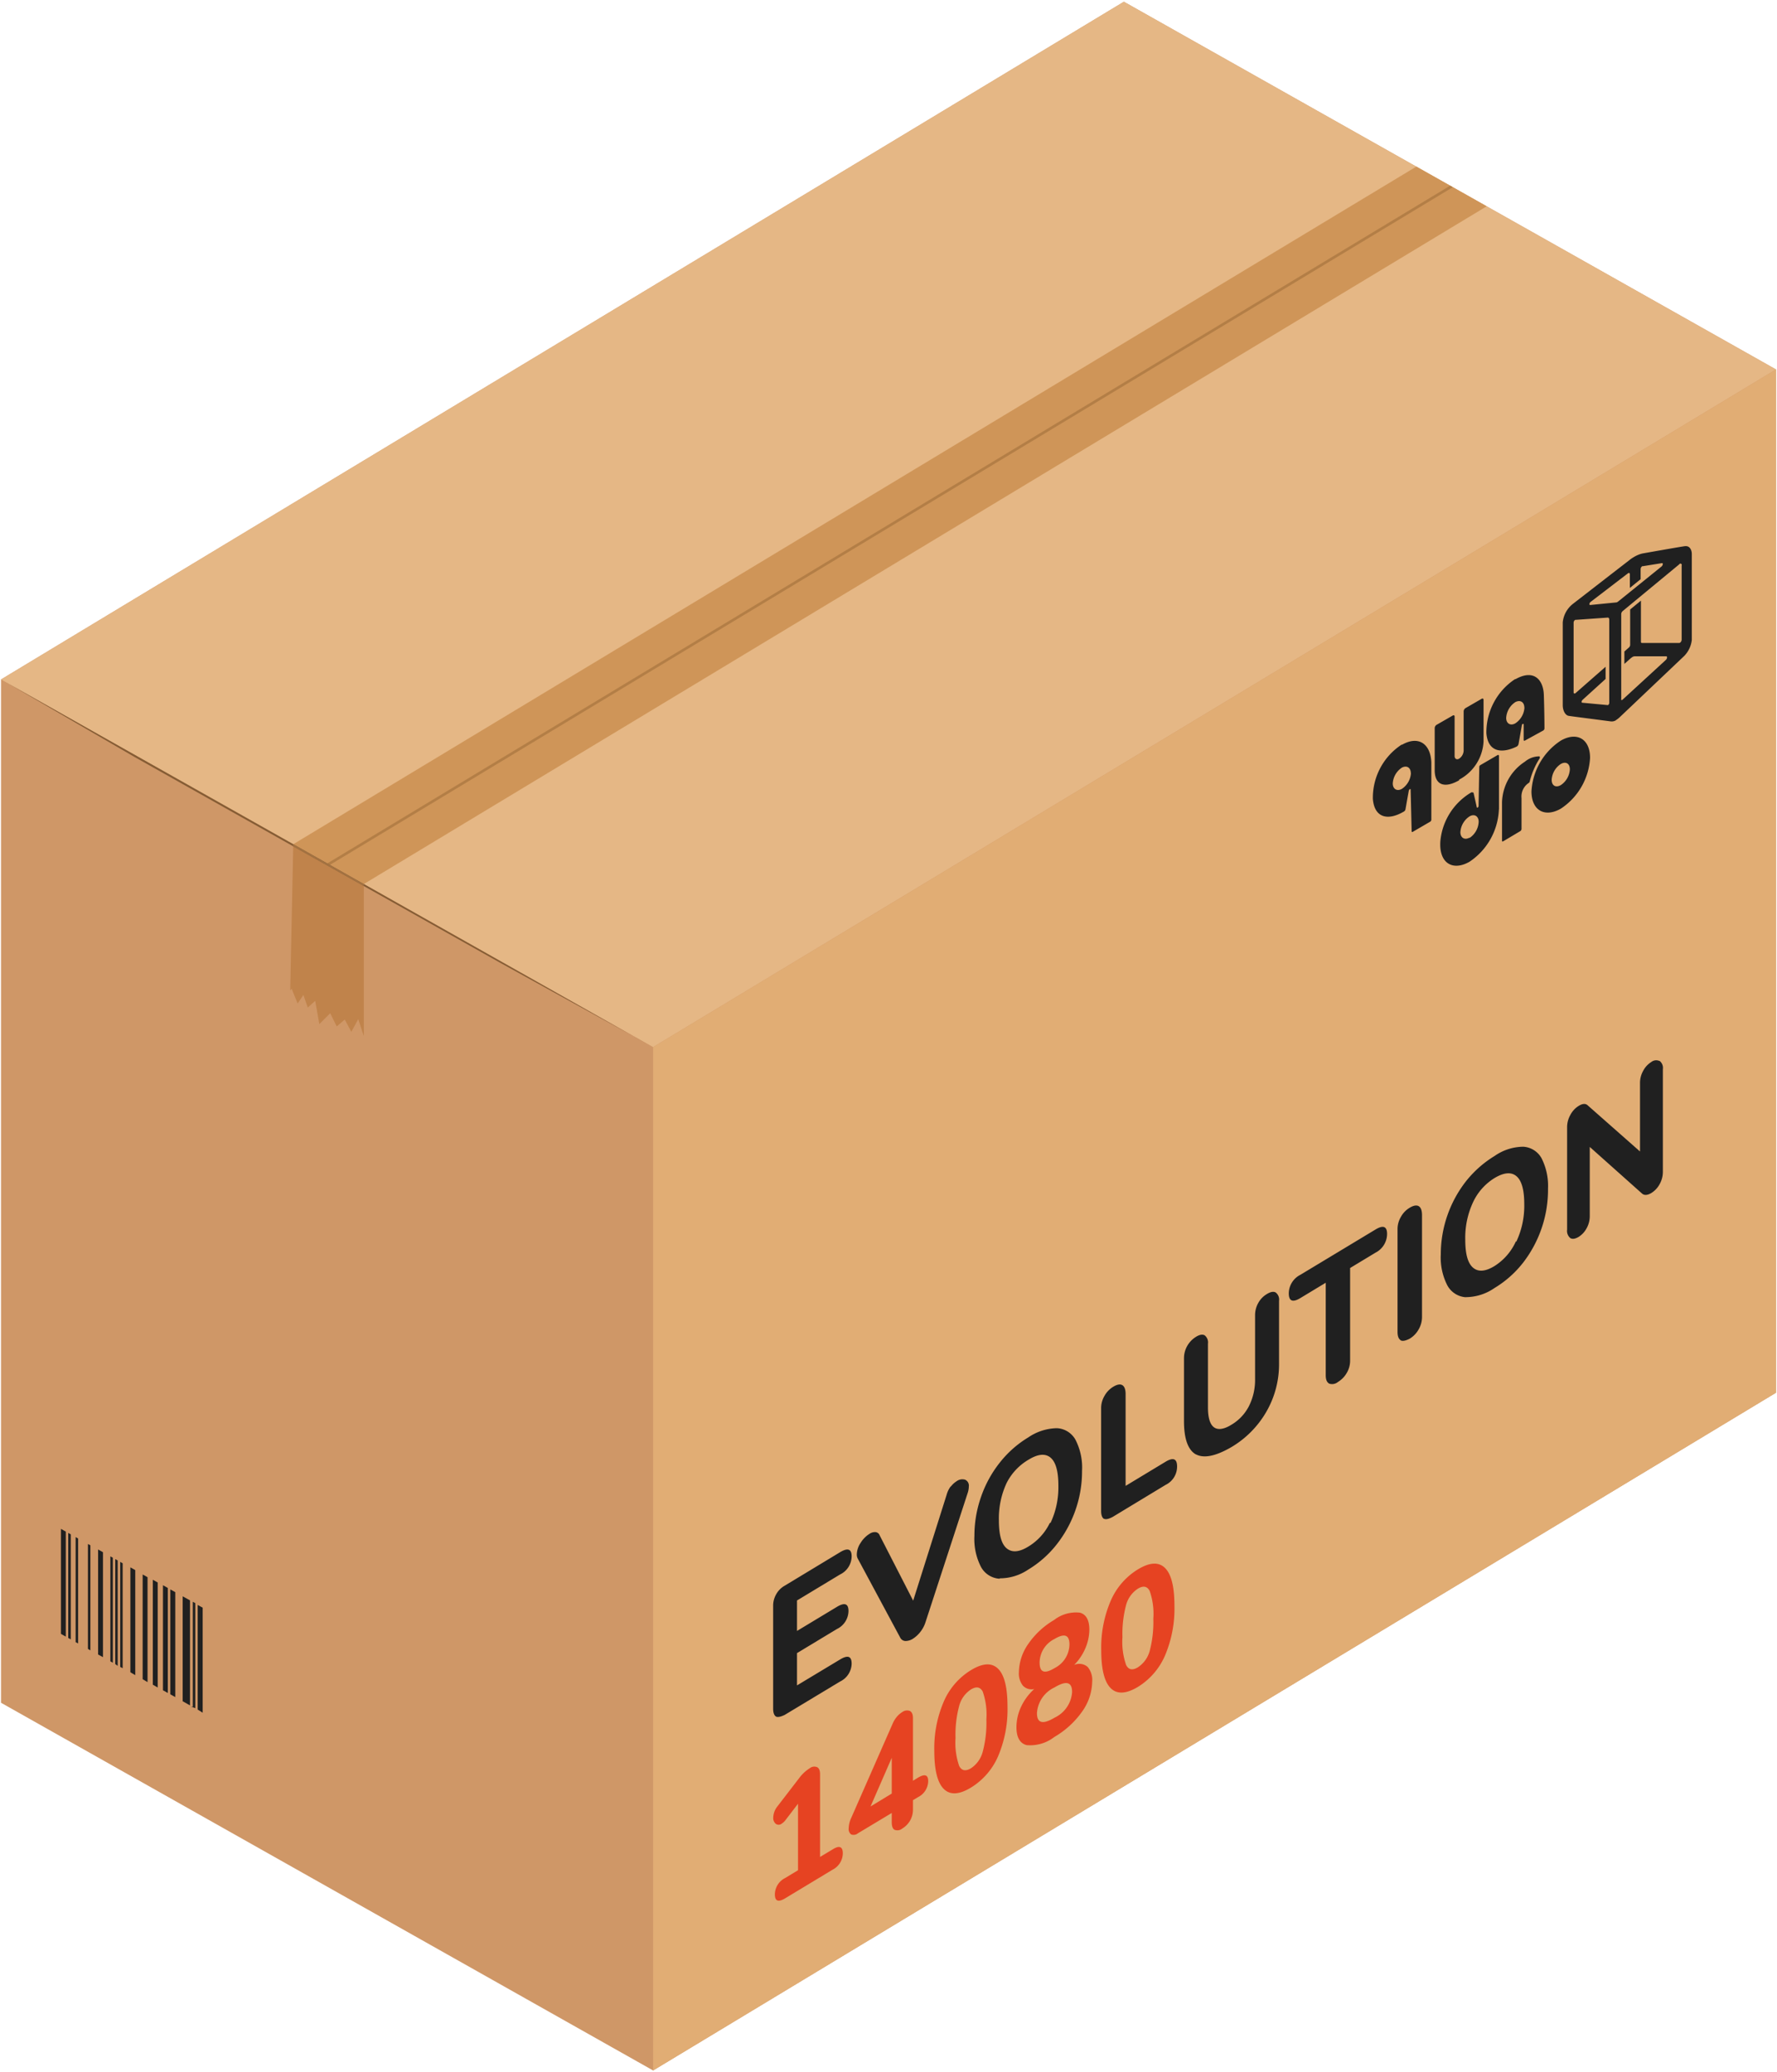
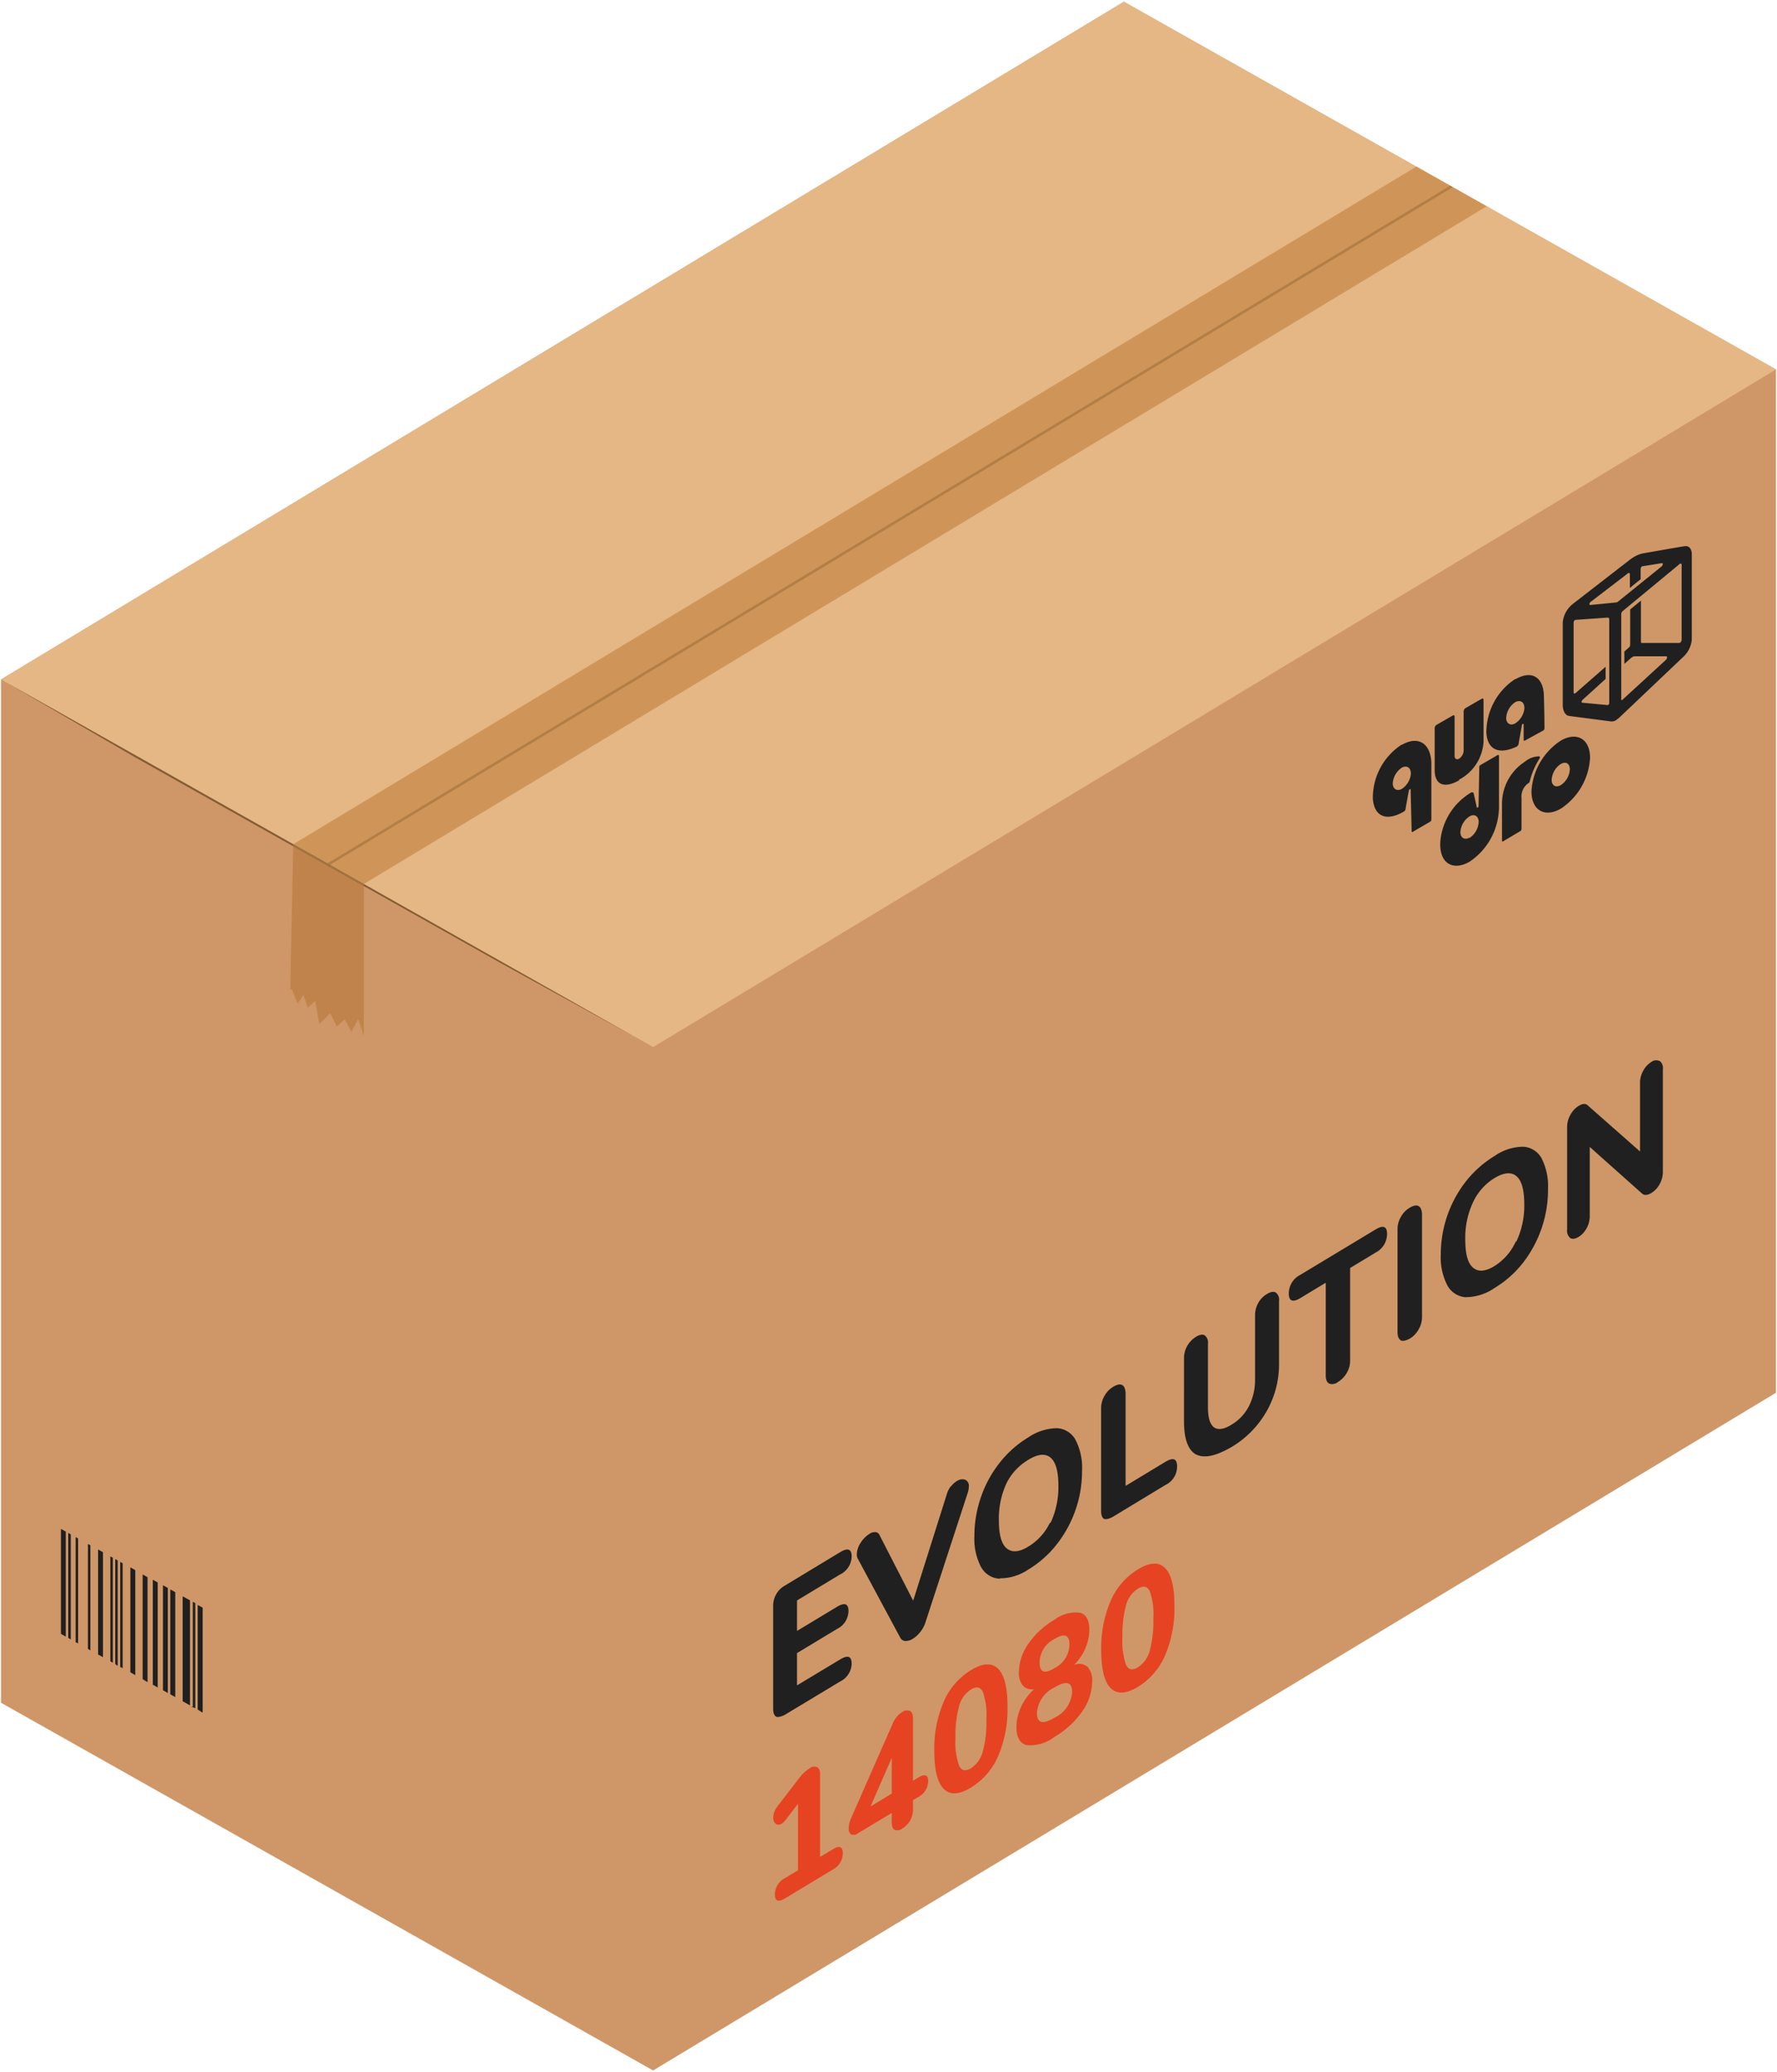
<svg xmlns="http://www.w3.org/2000/svg" id="b1c99361-1f32-419f-826d-cc7cc0b73815" data-name="Layer 1" width="175" height="204" viewBox="0 0 175 204">
  <defs>
    <style>.b583e341-43c5-45fd-8ceb-bda2c423d75b{fill:#cf9767;}.bb02019f-391d-4918-b44e-90be4aacfb2e{fill:#e5b785;}.b3b41c69-be88-4f5e-a92c-9d9d4dbc0d01{fill:#e1ad74;}.a3d6b192-52fc-45bf-843b-23da8814da5d{fill:#c0834b;}.bffba0f6-f746-41c5-8cd2-98746d787e7a{fill:#cf9558;}.b5dd4f0f-d4d3-4139-a339-85f42e11ad48{fill:#b37e46;}.abea233d-788f-43a3-ac5b-cc4fcd8f1c0b{fill:#202020;}.ba693602-c4c5-45b6-a180-ff3cf2833a1c{fill:#855c34;}.af197b3c-8f7f-4f85-a8d8-717b201645ec{fill:#a37241;}.b14834c6-629f-4859-b405-1f9c53490c90{fill:#e64322;}</style>
  </defs>
  <title>evo-box</title>
  <g id="a92152f9-6276-4c76-bbff-60edafa33135" data-name="evo">
    <polygon class="b583e341-43c5-45fd-8ceb-bda2c423d75b" points="110.68 0.17 0.1 66.89 0.1 167.63 64.32 203.83 174.9 137.11 174.9 36.37 110.68 0.17" />
    <polygon class="bb02019f-391d-4918-b44e-90be4aacfb2e" points="174.9 36.37 110.68 0.17 0.1 66.89 64.32 103.08 174.9 36.37" />
-     <polygon class="b3b41c69-be88-4f5e-a92c-9d9d4dbc0d01" points="174.9 36.37 64.32 103.08 64.32 203.83 174.9 137.11 174.9 36.37" />
    <polygon class="a3d6b192-52fc-45bf-843b-23da8814da5d" points="35.83 87.03 28.88 83.11 28.58 97.51 28.72 97.33 29.31 98.79 29.88 97.95 30.31 99.19 31.04 98.53 31.45 100.82 32.52 99.75 33.16 101.05 33.95 100.37 34.6 101.58 35.28 100.33 35.83 102 35.83 87.03" />
    <polygon class="bffba0f6-f746-41c5-8cd2-98746d787e7a" points="35.83 87.03 146.41 20.31 139.48 16.4 28.88 83.11 35.83 87.03" />
    <polygon class="b5dd4f0f-d4d3-4139-a339-85f42e11ad48" points="32.48 85.15 32.23 85 142.81 18.28 143.07 18.43 32.48 85.15" />
    <path class="abea233d-788f-43a3-ac5b-cc4fcd8f1c0b" d="M159.15,70.9a.8.8,0,0,1-.5.12l-.7-.09c-1.12-.15-3.2-.41-3.48-.46s-.57-.45-.57-1.06V61.27a2.64,2.64,0,0,1,1-1.82l3.69-2.86,1.85-1.43a3.38,3.38,0,0,1,.48-.33,2.92,2.92,0,0,1,.82-.34c.34-.06,3.66-.65,4.18-.72s.69.42.69.77V63a2.69,2.69,0,0,1-.74,1.57l-5.54,5.26-.75.71a2.42,2.42,0,0,1-.45.36Zm6.22-15.34,0,0-5.58,4.61a.41.41,0,0,0-.13.28V68.8a.11.11,0,0,0,0,.1.11.11,0,0,0,.11,0l0,0,4.28-3.93a.35.35,0,0,0,.12-.23c0-.08,0-.13-.09-.13H161a.47.47,0,0,0-.24.07l-.14.1-.65.58V64.14l.45-.4a.37.37,0,0,0,.12-.25V60l1.06-.87v4c0,.1,0,.17.13.17l3.63,0a.21.21,0,0,0,.14-.07.38.38,0,0,0,.11-.26V55.67A.12.12,0,0,0,165.37,55.56ZM155.85,68.9a.32.32,0,0,0-.09.17c0,.06,0,.11.06.11l2.47.23a.1.1,0,0,0,.07,0,.26.26,0,0,0,.12-.21V61c0-.13-.06-.21-.16-.2l-3.13.22-.06,0a.34.34,0,0,0-.16.27v6.88a.11.11,0,0,0,.05.1s.06,0,.1,0l0,0,3-2.63v1.2Zm4.5-12.48,0,0-3.71,2.84a.29.29,0,0,0-.11.19c0,.07,0,.11.08.11l2.53-.25a.32.32,0,0,0,.17-.06l.08-.06,4.25-3.43a.36.36,0,0,0,.11-.21c0-.08,0-.12-.09-.11l-1.87.3-.06,0a.36.36,0,0,0-.16.28v1l-1.06.86V56.51C160.49,56.41,160.43,56.38,160.35,56.42Zm-3.76,18.19a6.41,6.41,0,0,1-2.88,5c-1.6.91-2.89.16-2.89-1.7a6.39,6.39,0,0,1,2.89-5C155.3,72,156.59,72.75,156.59,74.61Zm-2.88.6a2,2,0,0,0-.9,1.56c0,.57.4.81.9.52a2,2,0,0,0,.89-1.55C154.6,75.16,154.2,74.93,153.71,75.21Zm-2.09-.54c.06-.1,0-.21,0-.21a2.22,2.22,0,0,0-1.44.52,4.94,4.94,0,0,0-2.26,4c0,.92,0,3.21,0,3.78,0,.07,0,.1.12.06l1.68-1a.27.27,0,0,0,.12-.2V78.57a1.6,1.6,0,0,1,.69-1.48.24.24,0,0,0,.12-.16A7.48,7.48,0,0,1,151.62,74.67Zm-4,5c0-1.44,0-5.28,0-5.28s-.05-.1-.11-.07l-1.72,1a.22.22,0,0,0-.11.18l-.07,3.84c0,.14-.16.24-.18.12s-.32-1.43-.32-1.43S145,78,144.91,78a6.23,6.23,0,0,0-3.06,4.78c-.17,2.2,1.21,3,2.86,2.06A6.5,6.5,0,0,0,147.61,79.71Zm-2.9,2.79c-.5.28-.9,0-.9-.53a2,2,0,0,1,.9-1.56c.5-.29.9,0,.9.53A2,2,0,0,1,144.71,82.5Zm4.51-15.62a6.28,6.28,0,0,0-2.85,5.34c.16,1.93,1.59,2,3,1.31a.39.39,0,0,0,.17-.26l.32-1.81c0-.14.17-.23.18-.09l0,1.52c0,.07.05.09.12.06l1.82-1a.26.26,0,0,0,.11-.2s0-1.44-.06-3.25C152,66.85,151,65.85,149.22,66.88Zm.9,2.8a2,2,0,0,1-.9,1.57c-.5.28-.9,0-.9-.53a2,2,0,0,1,.9-1.56C149.72,68.87,150.12,69.11,150.12,69.68Zm-6.43,7.11a4.5,4.5,0,0,0,2.4-3.75V68.9c0-.12-.08-.16-.18-.11l-1.61.93a.41.41,0,0,0-.17.31v3.88a1,1,0,0,1-.45.78h0c-.24.14-.44,0-.44-.26V70.54c0-.11-.08-.16-.18-.1l-1.6.92a.4.4,0,0,0-.18.31v4.15c0,1.41.9,1.85,2.4,1Zm-5.64-3.46a6.25,6.25,0,0,0-2.86,5.36c.16,1.93,1.55,2.14,3.06,1.24a.33.33,0,0,0,.16-.26s.29-1.65.32-1.79.18-.23.18-.1l.1,4.09c0,.07.05.1.11.06l1.72-1a.25.25,0,0,0,.11-.19s0-4.26,0-5.65C140.88,73.22,139.69,72.38,138.05,73.33Zm.89,2.81a2,2,0,0,1-.89,1.56c-.5.28-.9,0-.9-.53a2,2,0,0,1,.9-1.56C138.54,75.32,138.94,75.56,138.94,76.14Z" />
    <polygon class="ba693602-c4c5-45b6-a180-ff3cf2833a1c" points="64.12 102.97 49.22 94.76 13.28 74.54 0.8 67.29 0.13 66.91 28.85 83.09 62.75 102.22 64.12 102.97" />
    <polygon class="af197b3c-8f7f-4f85-a8d8-717b201645ec" points="35.83 87.23 28.87 83.32 28.88 83.11 35.83 87.03 35.83 87.23" />
    <path class="abea233d-788f-43a3-ac5b-cc4fcd8f1c0b" d="M6,160.85V150.51l.48.27v10.34Zm.72.4V150.91l.25.14v10.34Zm.73.41V151.32l.24.14v10.33Zm1.21.67V152l.24.13v10.34Zm1,.55V152.54l.48.27v10.33Zm1.21.67V153.22l.24.13v10.34Zm.48.27V153.49l.24.13V164Zm.49.28V153.76l.24.14v10.33Zm1,.53V154.3l.48.27v10.34Zm1.21.68V155l.48.27v10.33Zm1,.54V155.52l.48.27v10.34Zm1,.55V156.06l.48.27v10.34Zm.72.4V156.47l.49.27v10.33Zm1.22.68V157.15l.72.4v10.34Zm1,.54V157.69l.24.13v10.34L18.8,168Zm.48.28V158l.49.27v10.34Z" />
    <path class="abea233d-788f-43a3-ac5b-cc4fcd8f1c0b" d="M76.44,169c-.2-.11-.3-.38-.3-.8V158.1a2.24,2.24,0,0,1,.3-1.15,2.16,2.16,0,0,1,.83-.84l5.46-3.3c.76-.46,1.14-.32,1.14.4A2,2,0,0,1,82.73,155l-4.24,2.56v3l3.93-2.37c.76-.46,1.14-.32,1.14.41a2,2,0,0,1-1.14,1.77l-3.93,2.37v3.18l4.24-2.55c.76-.46,1.14-.33,1.14.41a2,2,0,0,1-1.14,1.76l-5.46,3.29C76.91,169,76.63,169.07,76.44,169Zm17.19-22.64a2.1,2.1,0,0,1,.58-.54.94.94,0,0,1,.83-.15.63.63,0,0,1,.37.66,2.09,2.09,0,0,1-.1.61l-4.17,12.77a3,3,0,0,1-.5.94,2.92,2.92,0,0,1-.74.68,1.35,1.35,0,0,1-.74.22.6.6,0,0,1-.51-.34l-4.16-7.74a.85.85,0,0,1-.11-.46,2.12,2.12,0,0,1,.38-1.13,2.71,2.71,0,0,1,.87-.88.94.94,0,0,1,.59-.17.48.48,0,0,1,.41.32l3.3,6.43,3.29-10.41A2.57,2.57,0,0,1,93.63,146.32Zm4.82,9.06a2.23,2.23,0,0,1-1.84-1.16,6,6,0,0,1-.65-3.06,11.58,11.58,0,0,1,.65-3.83A11.38,11.38,0,0,1,98.45,144a10.41,10.41,0,0,1,2.81-2.49,5.16,5.16,0,0,1,2.82-.91,2.21,2.21,0,0,1,1.84,1.15,6,6,0,0,1,.64,3.06,11.53,11.53,0,0,1-.64,3.83,11.66,11.66,0,0,1-1.84,3.38,10.32,10.32,0,0,1-2.82,2.5A5,5,0,0,1,98.45,155.38Zm5-5.48a8.28,8.28,0,0,0,.78-3.69c0-1.41-.26-2.32-.77-2.75s-1.23-.37-2.15.19A5.58,5.58,0,0,0,99.13,146a8.27,8.27,0,0,0-.76,3.67c0,1.41.25,2.33.77,2.76s1.22.38,2.12-.17A5.52,5.52,0,0,0,103.4,149.9Zm5.29-.4c-.2-.11-.3-.38-.3-.8V138.62a2.36,2.36,0,0,1,.33-1.2,2.4,2.4,0,0,1,.88-.91q.56-.33.87-.15t.33.81v9.11l3.94-2.38c.75-.45,1.13-.3,1.13.47a2,2,0,0,1-1.13,1.81l-5.22,3.16C109.16,149.55,108.88,149.61,108.69,149.5Zm9.06-6.34q-1.2-.66-1.2-3.3V133.7a2.45,2.45,0,0,1,.32-1.2,2.5,2.5,0,0,1,.87-.9c.36-.22.64-.26.85-.14a.89.89,0,0,1,.32.82v6.28c0,1,.2,1.66.59,1.95s1,.2,1.72-.25a4.51,4.51,0,0,0,1.73-1.84,5.73,5.73,0,0,0,.6-2.66v-6.28a2.44,2.44,0,0,1,.31-1.2,2.3,2.3,0,0,1,.86-.89c.36-.22.65-.27.86-.15a.87.87,0,0,1,.33.82v6.15A9.34,9.34,0,0,1,124.7,139a9.62,9.62,0,0,1-3.48,3.49C119.7,143.36,118.54,143.6,117.75,143.16Zm13.09-7q-.33-.18-.33-.81v-9.11l-2.5,1.51c-.76.46-1.14.3-1.14-.47a2.07,2.07,0,0,1,1.14-1.82l7.4-4.46c.76-.46,1.14-.31,1.14.44a2.08,2.08,0,0,1-1.14,1.84l-2.5,1.51v9.11a2.35,2.35,0,0,1-.32,1.2,2.48,2.48,0,0,1-.88.91A.9.9,0,0,1,130.84,136.19Zm7.07-4.25c-.22-.12-.33-.4-.33-.83V121a2.36,2.36,0,0,1,.33-1.2,2.33,2.33,0,0,1,.88-.91q.56-.33.87-.15t.33.81v10.1a2.4,2.4,0,0,1-.33,1.22,2.45,2.45,0,0,1-.87.91C138.42,132,138.12,132.06,137.91,131.94Zm6.42-4.24a2.24,2.24,0,0,1-1.84-1.16,6,6,0,0,1-.65-3.06,11.7,11.7,0,0,1,2.49-7.21,10.7,10.7,0,0,1,2.81-2.48,5,5,0,0,1,2.82-.91A2.21,2.21,0,0,1,151.8,114a6,6,0,0,1,.65,3A11.76,11.76,0,0,1,150,124.3a10.32,10.32,0,0,1-2.82,2.5A5,5,0,0,1,144.33,127.7Zm4.95-5.48a8.28,8.28,0,0,0,.78-3.69c0-1.41-.26-2.32-.77-2.75s-1.23-.37-2.15.18a5.55,5.55,0,0,0-2.13,2.4,8.27,8.27,0,0,0-.76,3.67c0,1.41.25,2.32.77,2.76s1.22.38,2.12-.17A5.58,5.58,0,0,0,149.28,122.22Zm14.12-17.78a.88.88,0,0,1,.31.81v10.09a2.48,2.48,0,0,1-.31,1.21,2.31,2.31,0,0,1-.83.89c-.37.22-.67.24-.89.07l-5.17-4.61v6.79a2.43,2.43,0,0,1-.3,1.2,2.25,2.25,0,0,1-.8.87c-.34.2-.62.24-.82.11a.92.92,0,0,1-.31-.83v-10.1a2.44,2.44,0,0,1,.32-1.19,2.28,2.28,0,0,1,.82-.89c.38-.23.67-.25.88-.06l5.16,4.55V106.6a2.42,2.42,0,0,1,.31-1.18,2.25,2.25,0,0,1,.8-.87A.78.78,0,0,1,163.4,104.44Z" />
    <path class="b14834c6-629f-4859-b405-1f9c53490c90" d="M83,182.45a1.83,1.83,0,0,1-1,1.61l-4.69,2.83c-.67.4-1,.27-1-.4a1.82,1.82,0,0,1,1-1.6l1.28-.77v-6.55l-1.21,1.58a1.47,1.47,0,0,1-.41.39.48.48,0,0,1-.58,0,.74.74,0,0,1-.24-.61,1.84,1.84,0,0,1,.42-1.11L78.74,175a3.71,3.71,0,0,1,1-.92.71.71,0,0,1,.73-.11c.2.1.29.34.29.71v8.13l1.28-.77C82.66,181.66,83,181.79,83,182.45Zm8.41-7.1a1.8,1.8,0,0,1-1,1.57l-.5.3v.91a2.19,2.19,0,0,1-.29,1.11,2.24,2.24,0,0,1-.76.77.76.76,0,0,1-.75.13c-.19-.09-.29-.34-.29-.75v-.91l-3.33,2a.67.67,0,0,1-.67.11.65.65,0,0,1-.24-.6,2.59,2.59,0,0,1,.26-1.05l4.08-9.28a2.73,2.73,0,0,1,.41-.66,2.15,2.15,0,0,1,.52-.45.8.8,0,0,1,.74-.12c.21.1.32.33.32.72v6.16l.5-.31C91.08,174.61,91.41,174.72,91.41,175.35Zm-3.59,1.22v-3.52l-2.09,4.79Zm5.12-.46c-.62-.62-.93-1.87-.93-3.74a11.63,11.63,0,0,1,.93-4.85,6.76,6.76,0,0,1,2.68-3.1c1.17-.71,2.06-.75,2.68-.13s.92,1.86.92,3.73a11.81,11.81,0,0,1-.92,4.86,6.76,6.76,0,0,1-2.68,3.1C94.45,176.69,93.56,176.73,92.94,176.11Zm3.84-3.66a11,11,0,0,0,.36-3.18,6.88,6.88,0,0,0-.36-2.74c-.25-.46-.63-.53-1.16-.21a2.77,2.77,0,0,0-1.16,1.62,10.94,10.94,0,0,0-.36,3.17,6.92,6.92,0,0,0,.36,2.74c.24.47.63.55,1.16.23A2.8,2.8,0,0,0,96.78,172.45Zm10.33-8.35a2,2,0,0,1,.45,1.46,5.23,5.23,0,0,1-1,2.95,8.69,8.69,0,0,1-2.73,2.49,3.88,3.88,0,0,1-2.73.8c-.65-.17-1-.76-1-1.76a4.8,4.8,0,0,1,.45-2,5.47,5.47,0,0,1,1.3-1.76,1.18,1.18,0,0,1-1.11-.33,1.91,1.91,0,0,1-.4-1.32,5,5,0,0,1,.93-2.8,8,8,0,0,1,2.54-2.35,3.51,3.51,0,0,1,2.54-.72q.93.26.93,1.68a4.74,4.74,0,0,1-.4,1.84,5.21,5.21,0,0,1-1.1,1.63A1.25,1.25,0,0,1,107.11,164.1Zm-1.53,2.47c0-1-.58-1.14-1.73-.45a3,3,0,0,0-1.73,2.53c0,1,.58,1.14,1.73.45A3,3,0,0,0,105.58,166.57Zm-3.2-2.91c0,1,.49,1.15,1.47.56a2.65,2.65,0,0,0,1.47-2.33q0-1.42-1.47-.54A2.63,2.63,0,0,0,102.38,163.66Zm7,2.53c-.62-.62-.93-1.86-.93-3.74a11.66,11.66,0,0,1,.93-4.85,6.76,6.76,0,0,1,2.68-3.1c1.17-.71,2.06-.75,2.68-.13s.92,1.86.92,3.73a11.81,11.81,0,0,1-.92,4.86,6.78,6.78,0,0,1-2.68,3.11C110.89,166.77,110,166.81,109.38,166.19Zm3.84-3.65a11.11,11.11,0,0,0,.36-3.18,6.82,6.82,0,0,0-.36-2.74c-.25-.47-.63-.54-1.16-.22A2.77,2.77,0,0,0,110.9,158a11,11,0,0,0-.36,3.17,6.88,6.88,0,0,0,.36,2.74c.24.48.63.55,1.16.23A2.81,2.81,0,0,0,113.22,162.54Z" />
  </g>
</svg>